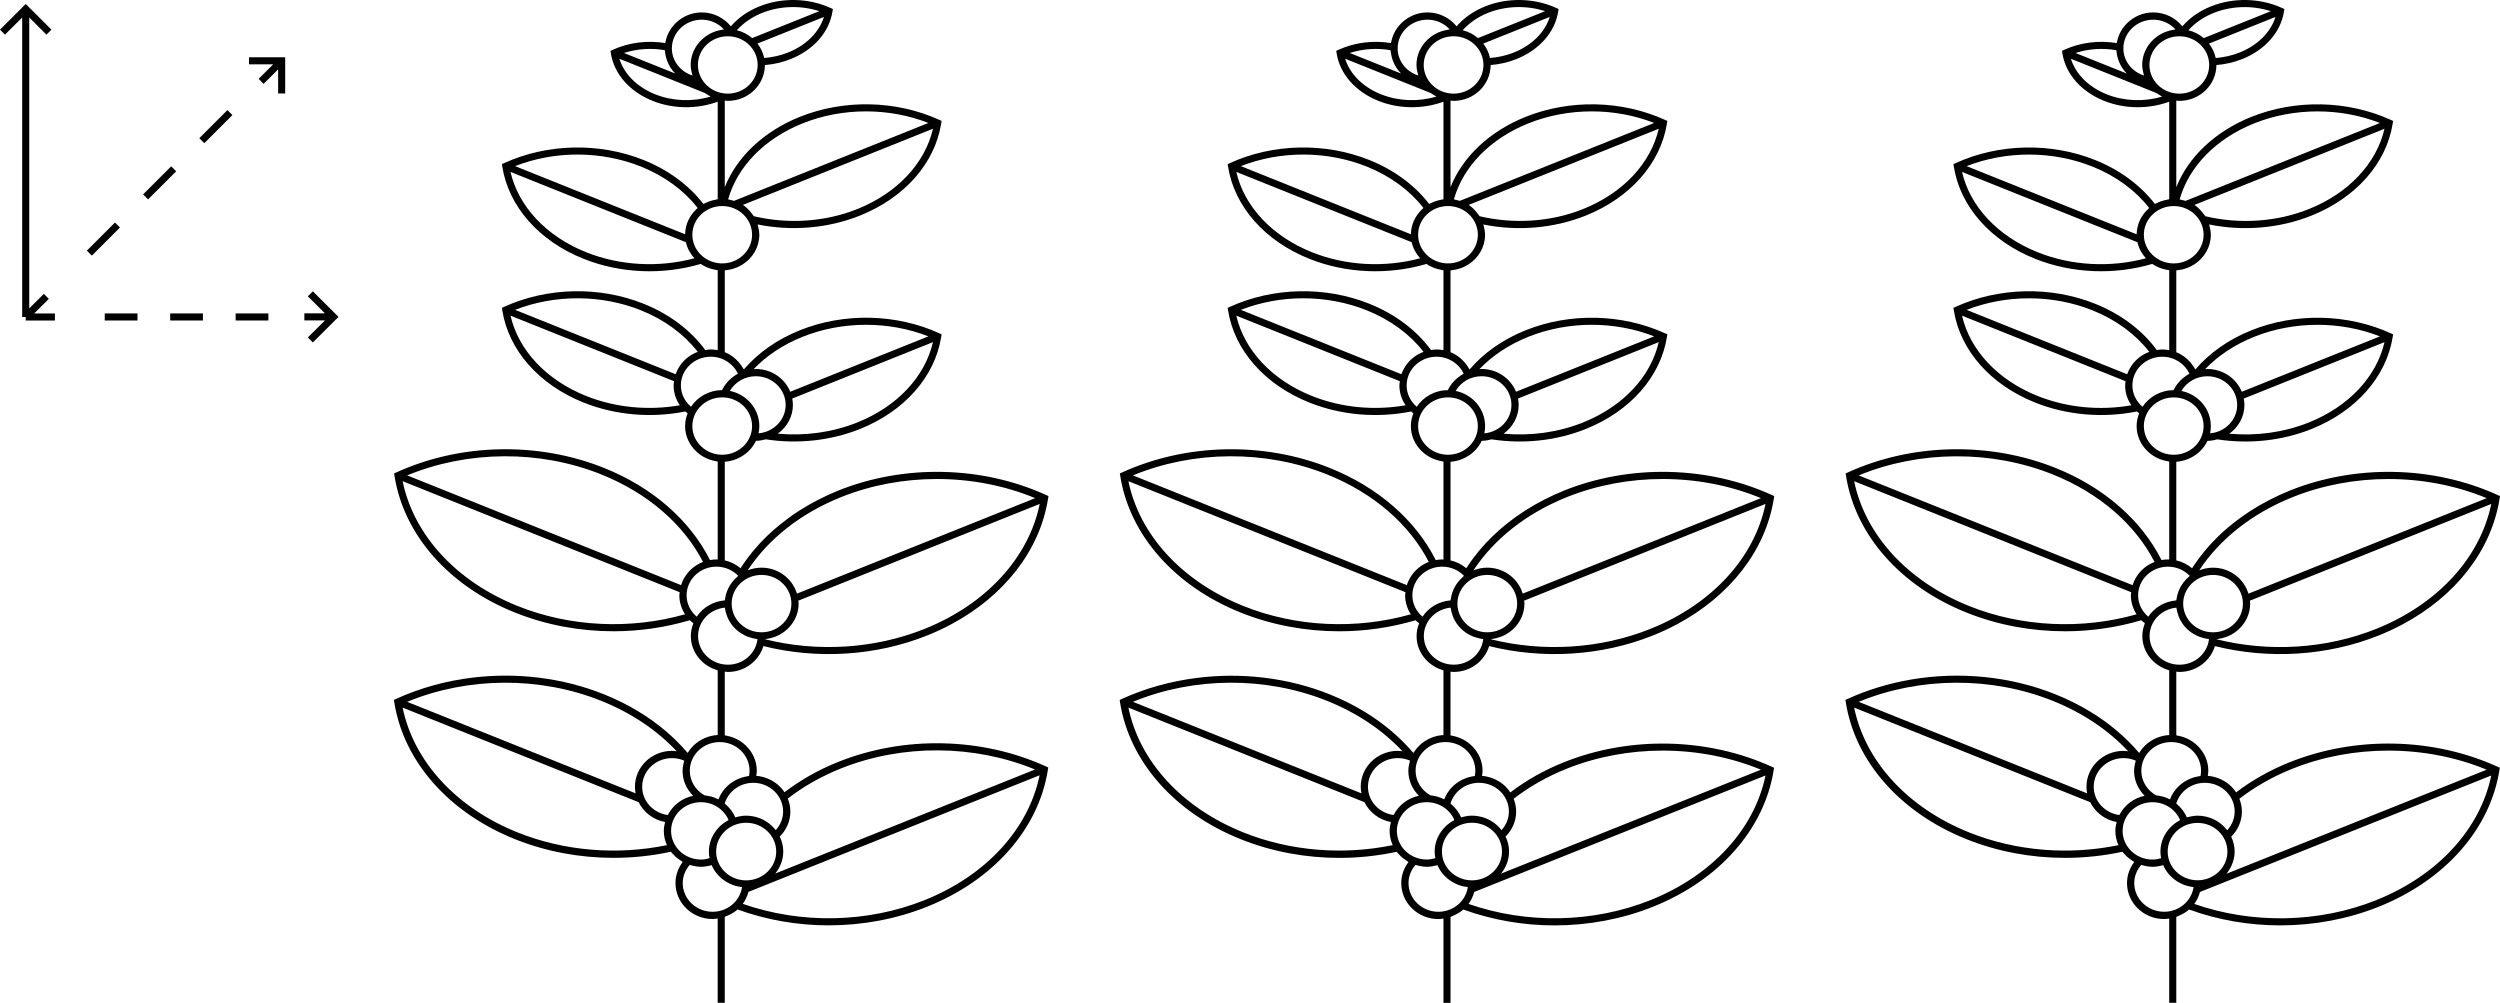
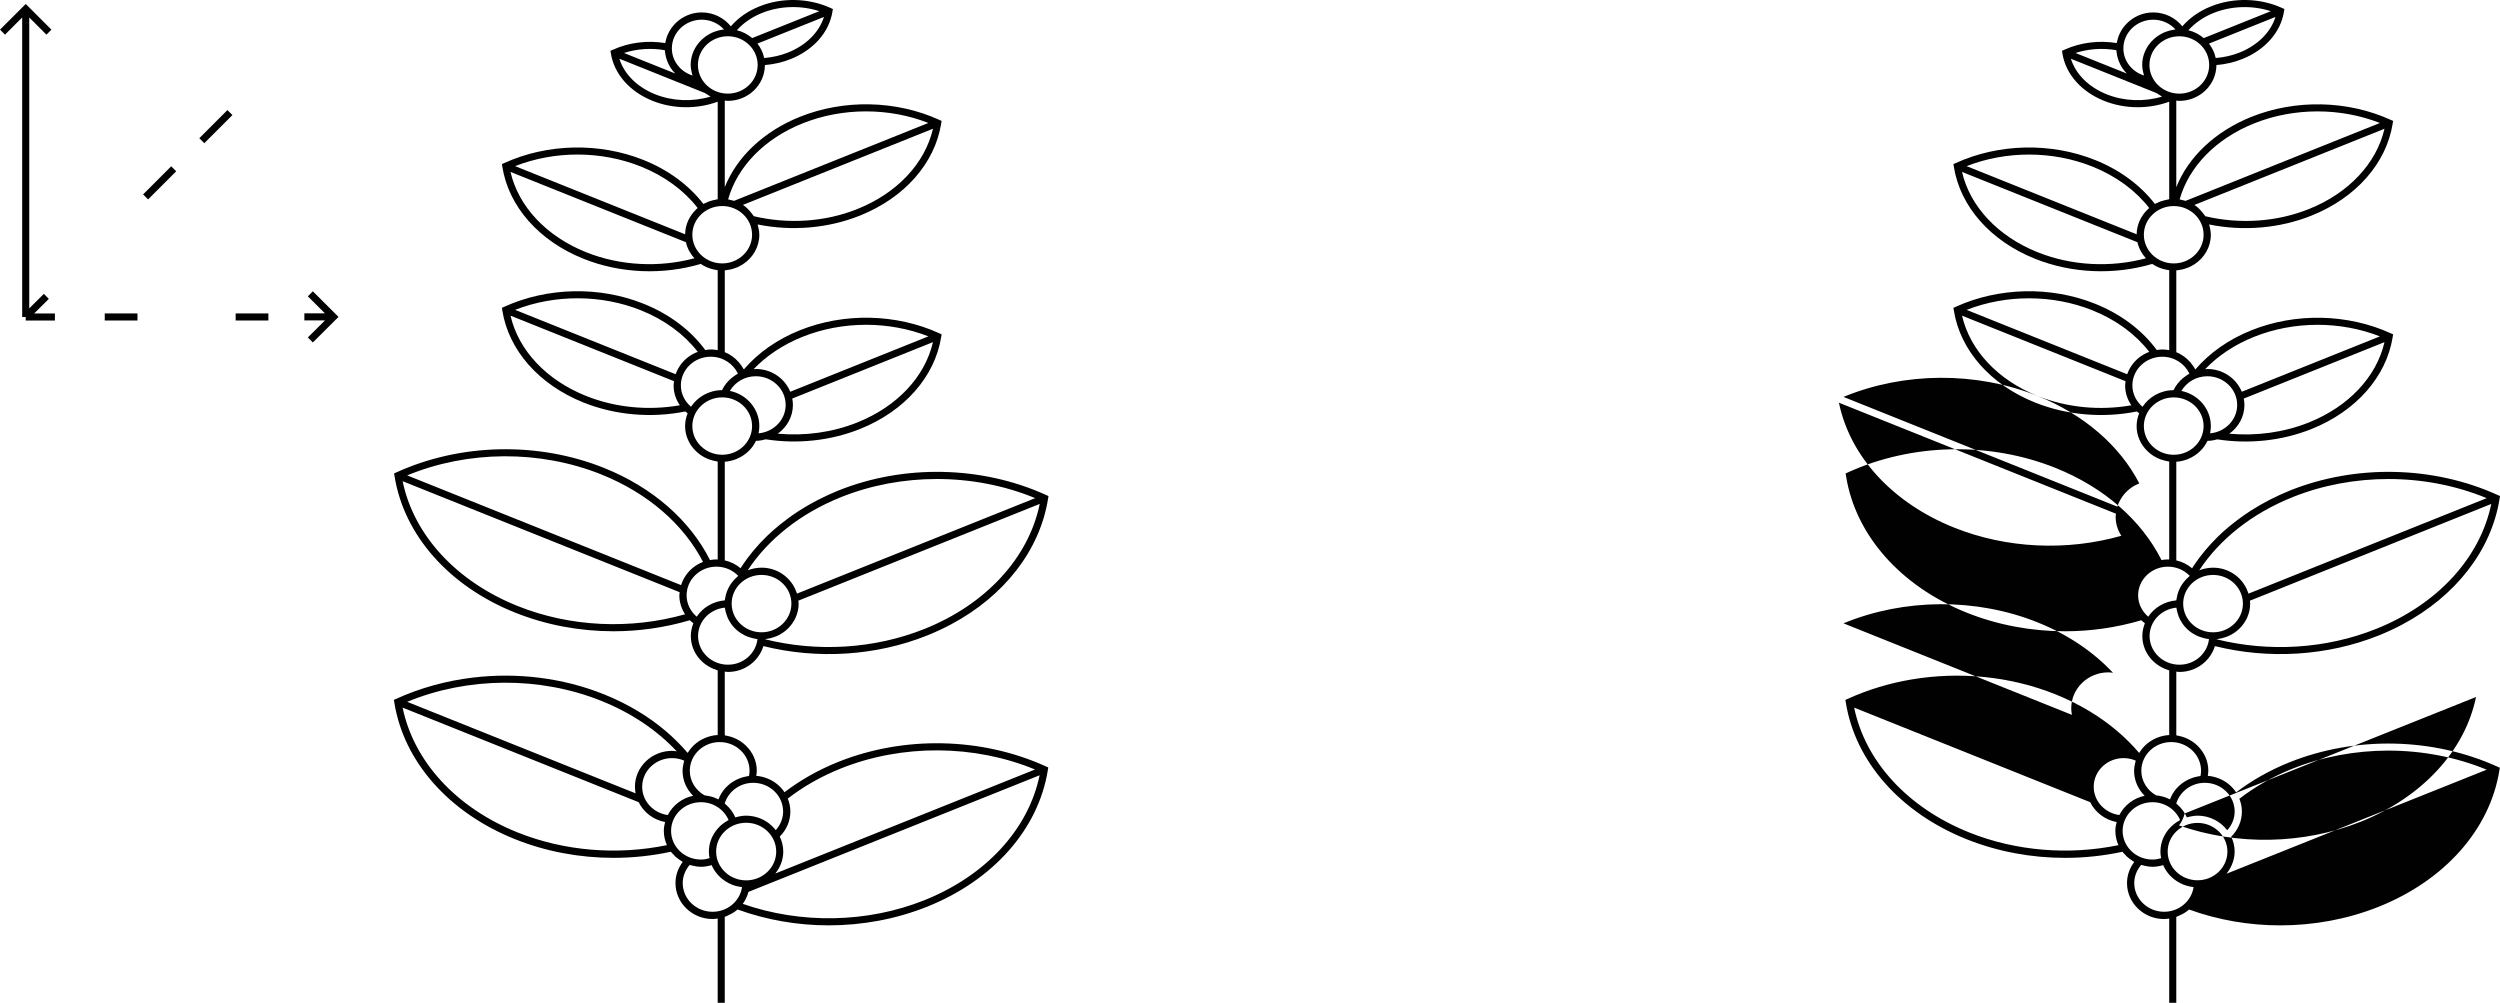
<svg xmlns="http://www.w3.org/2000/svg" viewBox="0 0 353.696 141.874">
  <defs>
    <style>.d{fill:#010101;}</style>
  </defs>
  <g id="a" />
  <g id="b">
    <g id="c">
      <g>
        <rect class="d" x="33.339" y="44.344" width="4.63" height="1" />
-         <rect class="d" x="24.079" y="44.344" width="4.63" height="1" />
        <rect class="d" x="14.819" y="44.344" width="4.63" height="1" />
        <polygon class="d" points="43.553 41.924 45.974 44.334 43.06 44.334 43.06 45.334 45.974 45.334 43.553 47.744 44.259 48.453 47.893 44.834 44.259 41.215 43.553 41.924" />
        <polygon class="d" points="6.908 42.284 6.203 41.575 4.138 43.631 4.138 2.475 6.567 4.904 7.274 4.197 3.638 .561 0 4.197 .707 4.904 3.138 2.475 3.138 44.85 3.638 44.85 3.638 45.35 7.768 45.35 7.768 44.35 4.833 44.35 6.908 42.284" />
-         <rect class="d" x="11.818" y="33.324" width="5.625" height="1" transform="translate(-19.632 20.252) rotate(-45)" />
        <rect class="d" x="19.773" y="25.369" width="5.625" height="1" transform="translate(-11.677 23.549) rotate(-45.004)" />
        <rect class="d" x="27.727" y="17.414" width="5.625" height="1" transform="translate(-3.722 26.842) rotate(-45)" />
-         <polygon class="d" points="35.228 9.106 38.64 9.106 36.588 11.157 37.295 11.864 39.348 9.812 39.348 13.226 40.348 13.226 40.348 8.106 35.228 8.106 35.228 9.106" />
        <path class="d" d="M102.99,95.065c2.38,0,4.371-1.55,5.013-3.656,7.608,1.896,15.903,1.41,23.184-1.509,1.17-.469,2.294-.993,3.367-1.566,7.517-4.007,12.556-10.457,13.724-17.774l.06-.377-.347-.157c-9.076-4.126-20.059-4.362-29.376-.629-.96,.385-1.88,.815-2.775,1.27-.039,.02-.079,.039-.119,.059-.404,.207-.799,.423-1.188,.644-.078,.044-.156,.088-.234,.133-.378,.219-.75,.443-1.115,.674-.068,.043-.134,.087-.201,.13-.911,.588-1.773,1.218-2.592,1.88-.633,.511-1.243,1.04-1.817,1.592-.021,.02-.042,.039-.063,.059-.294,.284-.576,.575-.854,.87-.067,.071-.135,.142-.201,.213-.261,.283-.515,.571-.761,.863-.068,.08-.134,.162-.201,.243-.245,.298-.486,.599-.715,.906-.041,.055-.08,.111-.12,.167-.311,.422-.606,.852-.886,1.289-.635-.529-1.39-.921-2.233-1.108v-13.955c.573-.038,1.115-.174,1.623-.375,.035-.014,.069-.029,.104-.044,1.188-.499,2.152-1.399,2.688-2.542,.485-.002,.947-.088,1.393-.21,4.465,.693,9.148,.211,13.33-1.466,6.289-2.52,10.581-7.385,11.479-13.013l.06-.377-.347-.157c-6.087-2.769-13.452-2.925-19.702-.42-3.239,1.297-5.942,3.22-7.93,5.545-.062-.12-.145-.226-.216-.34-.033-.053-.065-.106-.101-.158-.116-.174-.241-.339-.377-.497-.015-.017-.031-.033-.046-.05-.532-.602-1.189-1.095-1.958-1.4v-11.568c.149-.01,.29-.048,.435-.07,.124-.019,.249-.032,.37-.06,.225-.05,.439-.12,.652-.196,.095-.034,.193-.062,.285-.102,.248-.105,.48-.232,.706-.371,.045-.028,.093-.05,.137-.079,1.385-.91,2.304-2.43,2.304-4.171,0-.34-.055-.665-.128-.983-.007-.035-.018-.068-.025-.103-.03-.121-.053-.245-.09-.364,4.806,.977,9.944,.565,14.491-1.258,6.29-2.521,10.581-7.385,11.479-13.013l.06-.377-.347-.157c-6.086-2.77-13.451-2.927-19.702-.422-5.114,2.051-8.906,5.65-10.627,9.949V14.23c.144,.012,.283,.042,.43,.042,2.889,0,5.238-2.272,5.248-5.067,1.256-.105,2.497-.386,3.661-.853,3.228-1.294,5.431-3.799,5.893-6.699l.06-.377-.347-.157c-3.104-1.411-6.859-1.493-10.046-.215-1.647,.66-3.022,1.638-4.04,2.82-.962-1.188-2.44-1.967-4.116-1.967-1.44,0-2.727,.578-3.672,1.491-.018,.018-.035,.036-.053,.054-.201,.2-.383,.413-.548,.642-.038,.052-.073,.104-.109,.157-.135,.203-.253,.416-.358,.637-.038,.08-.077,.159-.11,.242-.086,.211-.153,.429-.21,.652-.024,.095-.053,.187-.071,.283-.011,.06-.035,.116-.044,.177-2.495-.406-5.119-.094-7.392,.942l-.347,.158,.06,.376c.462,2.901,2.665,5.405,5.891,6.697,2.908,1.167,6.292,1.2,9.22,.124v13.797c-.074,.009-.141,.036-.214,.047-.172,.028-.338,.068-.504,.111-.18,.047-.358,.095-.53,.16-.141,.053-.274,.118-.409,.182-.122,.058-.253,.098-.369,.165-2.025-2.623-4.915-4.795-8.456-6.213-6.251-2.505-13.616-2.349-19.702,.422l-.347,.157,.06,.376c.895,5.626,5.186,10.491,11.477,13.014,5.219,2.091,11.213,2.322,16.593,.731,.571,.395,1.23,.664,1.938,.809,.042,.009,.084,.015,.126,.022,.112,.02,.222,.047,.337,.06v11.308c-.32-.059-.648-.096-.985-.096-.266,0-.521,.039-.777,.076-2.032-2.774-5.03-5.064-8.721-6.544-6.251-2.506-13.616-2.347-19.702,.422l-.347,.157,.06,.376c.896,5.628,5.186,10.493,11.477,13.014,4.524,1.814,9.632,2.23,14.417,1.272,.101,.093,.213,.173,.322,.257-.223,.563-.359,1.168-.359,1.807,0,1.392,.595,2.636,1.536,3.548,.026,.026,.055,.048,.082,.074,.198,.184,.408,.354,.635,.507,.072,.049,.146,.092,.22,.138,.192,.116,.388,.221,.595,.313,.11,.049,.22,.093,.334,.135,.188,.069,.38,.126,.578,.174,.133,.032,.265,.062,.401,.084,.079,.013,.154,.04,.234,.049v13.861c-.058-.002-.113-.017-.172-.017-.314,0-.619,.038-.918,.09-2.827-5.611-8.102-10.275-15.005-13.039-9.308-3.729-20.275-3.495-29.341,.627l-.347,.157,.06,.377c1.332,8.349,7.708,15.568,17.055,19.312,4.397,1.763,9.167,2.641,13.931,2.641,3.657,0,7.307-.53,10.789-1.56,.155,.156,.329,.291,.504,.426-.223,.563-.359,1.168-.359,1.807,0,2.075,1.303,3.837,3.151,4.623,.078,.033,.159,.058,.238,.087,.138,.051,.271,.112,.414,.152v9.144c-.61,.032-1.187,.172-1.723,.388l-.043,.016c-.301,.125-.587,.275-.856,.45-.015,.01-.029,.02-.044,.03-.266,.177-.516,.373-.744,.594l-.005,.004c-.221,.215-.419,.451-.598,.701-.026,.036-.05,.073-.075,.11-.054,.08-.114,.156-.163,.238-1.89-2.218-4.213-4.194-6.911-5.834-1.531-.932-3.18-1.757-4.934-2.459-5.82-2.333-12.291-3.114-18.539-2.364-3.752,.449-7.425,1.449-10.829,2.998l-.347,.157,.06,.377c1.333,8.356,7.717,15.583,17.074,19.33,4.404,1.764,9.178,2.642,13.947,2.642,2.727,0,5.45-.291,8.103-.864,.117,.157,.266,.286,.4,.428,.076,.081,.145,.166,.225,.241,.146,.135,.305,.254,.466,.372,.132,.098,.263,.194,.404,.28,.063,.038,.116,.09,.181,.125-.636,.841-1.023,1.868-1.023,2.988,0,2.804,2.356,5.084,5.252,5.084,.246,0,.482-.039,.72-.07v11.922h1v-12.155c.042-.014,.078-.039,.119-.054,.11-.04,.21-.095,.316-.142,.503-.221,.977-.492,1.38-.85,4.094,1.487,8.483,2.246,12.882,2.246,4.768,0,9.541-.878,13.943-2.641,9.356-3.748,15.738-10.971,17.069-19.32l.06-.377-.347-.157c-9.07-4.125-20.048-4.36-29.368-.629-2.827,1.133-5.376,2.587-7.603,4.289-.568-.862-1.399-1.533-2.38-1.932l-.022-.008c-.498-.2-1.031-.335-1.593-.38,.035-.237,.075-.474,.075-.72,0-1.392-.595-2.636-1.536-3.549-.022-.022-.046-.042-.069-.063-.203-.19-.418-.363-.65-.52-.06-.041-.121-.079-.183-.117-.203-.125-.414-.236-.636-.334-.092-.041-.184-.081-.279-.117-.207-.078-.419-.139-.638-.192-.111-.027-.22-.055-.333-.075-.071-.012-.137-.037-.208-.047v-9.009c.151,.013,.297,.044,.451,.044Zm-1.624-14.895c1.218,0,2.308,.505,3.08,1.299-.078,.061-.139,.139-.213,.204-.114,.1-.222,.203-.326,.313-.125,.131-.24,.267-.349,.41-.094,.122-.181,.247-.263,.377-.093,.147-.178,.298-.255,.454-.073,.147-.136,.296-.194,.45-.058,.155-.109,.311-.152,.473-.045,.169-.077,.341-.104,.517-.014,.093-.046,.18-.055,.274-1.664,.141-3.106,1.016-3.962,2.308-.872-.744-1.434-1.816-1.434-3.022,0-2.237,1.896-4.058,4.227-4.058Zm2.147,5.227c0-2.237,1.896-4.058,4.227-4.058,2.33,0,4.225,1.82,4.225,4.058s-1.896,4.058-4.225,4.058c-2.331,0-4.227-1.82-4.227-4.058Zm-.967,.569c.01,.087,.038,.168,.053,.254,.022,.126,.047,.25,.078,.373,.048,.191,.109,.375,.179,.557,.041,.107,.079,.215,.128,.319,.095,.204,.208,.396,.328,.585,.044,.069,.081,.142,.129,.209,.363,.509,.817,.949,1.344,1.3,.063,.042,.132,.074,.198,.113,.201,.122,.407,.234,.625,.329,.103,.045,.21,.079,.317,.118,.192,.069,.387,.13,.59,.178,.123,.029,.247,.052,.373,.072,.094,.015,.183,.043,.279,.053-.234,2.026-2.007,3.614-4.178,3.614-2.331,0-4.227-1.82-4.227-4.058,0-2.092,1.664-3.799,3.785-4.015Zm28.268,3.006c-7.098,2.845-15.188,3.319-22.603,1.463,.11-.01,.213-.042,.321-.058,.147-.022,.292-.045,.435-.078,.194-.045,.381-.105,.566-.171,.12-.043,.239-.083,.355-.133,.213-.093,.413-.203,.61-.321,.072-.044,.147-.083,.217-.13,.245-.163,.471-.346,.684-.546,.013-.013,.028-.023,.041-.036,.95-.914,1.55-2.165,1.55-3.565,0-.142-.031-.275-.043-.415l34.153-13.688c-1.572,7.63-7.595,14.193-16.286,17.678Zm-11.835-18.634c4.285-1.717,8.928-2.57,13.568-2.57,4.775,0,9.546,.905,13.91,2.707l-33.698,13.506c-.039-.129-.099-.25-.148-.375-.033-.084-.062-.17-.099-.252-.813-1.784-2.63-3.042-4.77-3.042-.694,0-1.353,.138-1.96,.375,2.899-4.403,7.462-8.049,13.198-10.349Zm-22.651-15.812c0-2.237,1.896-4.058,4.227-4.058,1.709,0,3.177,.984,3.842,2.39-.082,.044-.155,.102-.234,.15-.059,.036-.116,.073-.174,.111-.173,.114-.338,.235-.495,.367l-.007,.006c-.559,.471-1.024,1.041-1.334,1.704-1.845,.009-3.46,.947-4.391,2.351-.872-.744-1.433-1.816-1.433-3.022Zm11.1,5.753c0-2.444-1.79-4.488-4.166-4.973,.726-1.234,2.089-2.078,3.667-2.078,2.33,0,4.225,1.82,4.225,4.058,0,2.109-1.69,3.827-3.834,4.02,.07-.331,.108-.674,.108-1.025Zm-5.25-4.058c2.33,0,4.225,1.82,4.225,4.058s-1.896,4.058-4.225,4.058c-2.331,0-4.227-1.82-4.227-4.058s1.896-4.058,4.227-4.058Zm19.126,3.543c-3.539,1.417-7.45,1.942-11.263,1.593,1.291-.927,2.139-2.401,2.139-4.073,0-.308-.04-.606-.094-.898l19.908-7.98c-1.132,4.902-5.065,9.104-10.69,11.358Zm-7.766-12.111c2.837-1.137,5.913-1.702,8.985-1.702,3.022,0,6.041,.547,8.825,1.637l-19.544,7.834c-.771-1.882-2.66-3.221-4.876-3.221-.107,0-.206,.024-.312,.031,1.814-1.896,4.163-3.473,6.922-4.578Zm-7.135-14.445c0,2.237-1.896,4.058-4.225,4.058-2.331,0-4.227-1.82-4.227-4.058s1.896-4.058,4.227-4.058c2.33,0,4.225,1.82,4.225,4.058Zm14.901-3.636c-4.601,1.844-9.824,2.158-14.647,1.019-.031-.049-.073-.088-.105-.136-.067-.1-.146-.189-.22-.284-.347-.452-.741-.866-1.224-1.182l26.888-10.777c-1.132,4.901-5.065,9.104-10.69,11.358Zm-7.766-12.113c2.837-1.137,5.911-1.702,8.983-1.702,3.022,0,6.042,.548,8.826,1.639l-27.493,11.019c-.166-.055-.341-.087-.512-.127-.052-.011-.101-.028-.153-.038-.06-.012-.115-.034-.176-.044,1.308-4.636,5.136-8.586,10.525-10.747Zm-11.39-13.249c-.149,.023-.294,.05-.439,.085-.188,.045-.37,.101-.55,.166-.124,.044-.246,.088-.365,.142-.203,.09-.395,.194-.584,.307-.079,.048-.159,.092-.235,.143-.231,.155-.444,.328-.646,.516-.023,.022-.049,.042-.073,.064-.945,.913-1.542,2.16-1.542,3.555,0,.343,.056,.671,.13,.993,.006,.028,.015,.055,.021,.083,.035,.14,.063,.282,.107,.418-1.688-.532-2.919-2.042-2.919-3.84,0-2.237,1.896-4.058,4.227-4.058,1.253,0,2.369,.537,3.143,1.373-.095,.01-.182,.039-.276,.053Zm.819,.92c2.33,0,4.226,1.82,4.226,4.058s-1.896,4.058-4.226,4.058c-2.331,0-4.227-1.82-4.227-4.058s1.896-4.058,4.227-4.058Zm8.538,2.295c-1.078,.432-2.227,.685-3.39,.782-.154-.757-.491-1.445-.95-2.042l9.405-3.769c-.68,2.166-2.514,4.006-5.065,5.029Zm-3.696-5.593c2.553-1.021,5.501-1.099,8.106-.251l-9.496,3.806c-.614-.524-1.349-.91-2.166-1.111,.906-1.015,2.11-1.864,3.556-2.444Zm-13.755,5.268c.008,.154,.045,.3,.066,.45,.015,.099,.023,.199,.044,.296,.049,.24,.121,.469,.203,.695,.016,.042,.027,.086,.044,.127,.257,.652,.632,1.247,1.13,1.736l-7.26-2.909c1.84-.6,3.85-.728,5.774-.395Zm-1.364,6.238c-2.55-1.021-4.384-2.86-5.063-5.027l12.1,4.848c.063,.048,.136,.082,.201,.127,.1,.07,.205,.132,.31,.196,.098,.058,.187,.13,.289,.182-2.539,.761-5.371,.662-7.838-.325Zm-2.007,10.229c3.358,1.345,6.105,3.389,8.021,5.857-.077,.066-.147,.139-.22,.209l-.002,.002c-.937,.904-1.533,2.134-1.551,3.51l-24.057-9.641c5.613-2.199,12.181-2.192,17.81,.063Zm-7.768,12.113c-5.626-2.256-9.559-6.459-10.689-11.358l24.816,9.945c.19,.863,.62,1.634,1.2,2.275-5.007,1.337-10.51,1.068-15.327-.861Zm7.768,8.223c3.366,1.35,6.119,3.401,8.036,5.877-1.018,.37-1.872,1.04-2.473,1.893-.014,.019-.027,.038-.04,.057-.172,.251-.323,.516-.447,.797-.014,.031-.025,.062-.038,.093-.045,.107-.094,.213-.132,.323l-22.715-9.104c5.614-2.197,12.182-2.19,17.81,.063Zm-7.768,12.113c-5.626-2.255-9.559-6.457-10.689-11.358l23.137,9.273c-.024,.198-.062,.392-.062,.596,0,1.039,.326,2.005,.881,2.811-4.426,.775-9.104,.346-13.267-1.322Zm2.155,11.107c6.598,2.643,11.652,7.065,14.393,12.379-.995,.376-1.829,1.042-2.417,1.883-.011,.015-.02,.031-.031,.046-.178,.261-.338,.536-.465,.828l-.003,.008c-.073,.168-.139,.339-.193,.516l-38.747-15.525c8.6-3.55,18.774-3.616,27.463-.136Zm-11.828,18.617c-8.686-3.479-14.707-10.037-16.279-17.662l39.196,15.705c-.014,.149-.047,.293-.047,.446,0,.985,.304,1.898,.807,2.678-7.702,2.186-16.235,1.817-23.677-1.167Zm32.725,24.042c-.048,.005-.093,.019-.141,.026-.087,.012-.171,.031-.257,.047-.179,.034-.356,.074-.528,.125-.067,.02-.132,.042-.197,.065-.199,.067-.391,.145-.578,.234-.029,.014-.059,.028-.088,.043-1.163,.58-2.077,1.558-2.529,2.765l-.024-.002c-.032-.017-.069-.024-.101-.04-.257-.127-.524-.237-.803-.321-.067-.02-.139-.029-.207-.047-.235-.061-.475-.107-.722-.136-.045-.005-.086-.021-.131-.025-1.233-.71-2.069-1.992-2.069-3.47,0-2.237,1.896-4.058,4.227-4.058,2.33,0,4.226,1.82,4.226,4.058,0,.253-.031,.498-.078,.738Zm-7.875,12.715l.036,.009c.338,.074,.682,.129,1.043,.129,.53,0,1.031-.099,1.513-.241,.393,.931,1.069,1.709,1.917,2.263,.027,.018,.055,.034,.082,.052,.237,.149,.486,.282,.747,.393,.045,.019,.086,.043,.131,.061,.257,.101,.525,.179,.801,.241,.133,.03,.269,.049,.406,.07,.072,.011,.142,.029,.215,.037-.292,1.965-2.039,3.486-4.165,3.486-2.331,0-4.227-1.82-4.227-4.058,0-.98,.378-1.868,.983-2.57,.168,.052,.344,.088,.517,.128Zm-24.85-4.722c-8.686-3.479-14.707-10.037-16.279-17.662l33.393,13.378c.709,1.435,2.081,2.502,3.741,2.809-.106,.402-.18,.816-.18,1.25,0,.718,.159,1.4,.437,2.02-6.998,1.443-14.487,.859-21.113-1.795Zm23.477-9.813c-.008,.034-.018,.066-.025,.1-.073,.318-.128,.643-.128,.983,0,1.377,.573,2.624,1.495,3.541-1.581,.331-2.884,1.358-3.584,2.726-2.043-.285-3.622-1.96-3.622-3.999,0-2.237,1.896-4.058,4.227-4.058,.614,0,1.194,.133,1.721,.36-.035,.113-.056,.231-.085,.346Zm2.451,5.531c1.765,0,3.277,1.047,3.908,2.527-.074,.038-.141,.087-.212,.128-.11,.065-.222,.125-.327,.198-.228,.155-.442,.326-.642,.512-.039,.037-.073,.076-.11,.114-.203,.201-.387,.418-.554,.649l-.025,.034c-.572,.807-.916,1.774-.916,2.826,0,.32,.039,.631,.098,.934-.389,.114-.792,.193-1.219,.193-2.331,0-4.227-1.82-4.227-4.058s1.896-4.058,4.227-4.058Zm6.397,11.059c-2.343,0-4.25-1.828-4.25-4.075,0-2.246,1.907-4.074,4.25-4.074s4.25,1.828,4.25,4.074c0,2.247-1.907,4.075-4.25,4.075Zm4.186-7.105c-.759-.976-1.859-1.691-3.141-1.943-.345-.069-.703-.107-1.069-.107-.306,0-.6,.039-.889,.094-.152,.026-.297,.066-.445,.104-.06,.016-.122,.025-.181,.043-.292-.693-.751-1.292-1.311-1.791l-.019-.017c-.057-.05-.109-.105-.168-.153,.514-1.685,2.12-2.926,4.039-2.926,2.33,0,4.226,1.82,4.226,4.058,0,1.012-.402,1.927-1.042,2.638Zm-24.684-18.291c4.274,1.712,7.898,4.173,10.67,7.136-.218-.027-.432-.064-.656-.064-2.897,0-5.253,2.281-5.253,5.085,0,.318,.039,.627,.097,.929l-32.32-12.948c8.602-3.551,18.776-3.618,27.463-.138Zm45.735,28.195c-8.108,3.247-17.504,3.397-25.717,.525,.371-.504,.641-1.077,.803-1.694l41.193-16.497c-1.575,7.622-7.588,14.184-16.279,17.666Zm-11.841-18.628c8.696-3.48,18.871-3.402,27.474,.144l-36.753,14.719c.698-.862,1.132-1.933,1.132-3.11,0-.76-.186-1.474-.496-2.121,.925-.917,1.5-2.167,1.5-3.547,0-.646-.137-1.259-.365-1.827,2.187-1.693,4.708-3.136,7.508-4.258Z" />
-         <path class="d" d="M205.669,95.065c2.38,0,4.371-1.55,5.013-3.656,7.608,1.896,15.904,1.41,23.184-1.509,1.17-.469,2.294-.993,3.367-1.566,7.517-4.008,12.556-10.457,13.723-17.773l.06-.377-.347-.157c-9.077-4.127-20.059-4.362-29.376-.629-.964,.386-1.888,.818-2.786,1.276-.034,.017-.069,.034-.103,.051-.407,.209-.805,.426-1.198,.649-.075,.042-.15,.085-.224,.128-.381,.22-.756,.447-1.123,.68-.064,.041-.126,.082-.19,.123-.808,.521-1.58,1.072-2.316,1.651-.735,.579-1.433,1.186-2.092,1.819-.024,.023-.05,.046-.074,.069-.29,.281-.57,.569-.845,.86-.071,.075-.142,.15-.212,.226-.258,.28-.509,.565-.752,.853-.071,.084-.141,.17-.211,.255-.243,.295-.48,.593-.707,.896-.044,.059-.086,.12-.13,.18-.308,.419-.601,.845-.879,1.279-.635-.529-1.39-.921-2.233-1.108v-13.955c.573-.038,1.117-.174,1.625-.375,.033-.013,.066-.028,.099-.042,1.189-.499,2.154-1.399,2.69-2.543,.486-.002,.947-.088,1.394-.21,4.465,.693,9.147,.211,13.329-1.466,6.291-2.52,10.582-7.384,11.479-13.013l.06-.377-.347-.157c-6.086-2.769-13.452-2.925-19.702-.42-3.238,1.298-5.942,3.22-7.93,5.545-.063-.121-.147-.229-.219-.344-.031-.051-.062-.101-.095-.151-.117-.175-.243-.342-.38-.502-.014-.015-.028-.03-.042-.045-.532-.603-1.19-1.097-1.961-1.403v-11.568c.15-.01,.29-.048,.436-.07,.124-.019,.248-.032,.368-.059,.226-.05,.442-.12,.656-.198,.094-.034,.19-.061,.281-.1,.25-.106,.484-.234,.712-.375,.043-.027,.088-.048,.13-.075,1.385-.91,2.306-2.43,2.306-4.172,0-.341-.055-.667-.129-.987-.006-.031-.016-.061-.023-.093-.031-.124-.054-.25-.092-.371,4.806,.977,9.944,.565,14.491-1.258,6.291-2.521,10.582-7.385,11.479-13.013l.06-.377-.347-.157c-6.086-2.77-13.452-2.927-19.702-.422-5.113,2.05-8.906,5.65-10.627,9.948V14.23c.144,.011,.281,.042,.428,.042,2.89,0,5.239-2.272,5.25-5.067,1.257-.105,2.497-.386,3.661-.853,3.228-1.294,5.431-3.799,5.893-6.699l.06-.377-.347-.157c-3.104-1.41-6.859-1.492-10.046-.215-1.647,.66-3.022,1.638-4.04,2.82-.962-1.188-2.44-1.967-4.116-1.967-1.44,0-2.728,.578-3.672,1.491-.018,.017-.034,.035-.051,.052-.202,.201-.385,.415-.551,.646-.036,.05-.071,.101-.105,.152-.137,.205-.256,.419-.361,.644-.037,.078-.074,.155-.107,.235-.088,.214-.155,.435-.213,.662-.023,.091-.051,.18-.069,.273-.012,.061-.036,.118-.045,.18-2.495-.406-5.118-.094-7.392,.942l-.347,.158,.06,.376c.462,2.901,2.665,5.405,5.891,6.697,2.908,1.165,6.291,1.2,9.22,.124v13.797c-.074,.009-.141,.036-.214,.047-.173,.028-.339,.068-.505,.112-.18,.047-.358,.095-.53,.159-.141,.053-.274,.118-.408,.182-.122,.058-.253,.098-.37,.165-2.025-2.623-4.915-4.795-8.456-6.213-6.251-2.505-13.617-2.349-19.702,.422l-.347,.157,.06,.377c.897,5.626,5.187,10.491,11.477,13.013,5.219,2.091,11.213,2.322,16.593,.731,.571,.395,1.229,.664,1.938,.809,.042,.009,.085,.015,.127,.023,.112,.02,.222,.047,.337,.06v11.308c-.32-.059-.648-.096-.985-.096-.266,0-.522,.039-.777,.076-2.032-2.775-5.03-5.064-8.721-6.544-6.251-2.506-13.616-2.347-19.702,.422l-.347,.157,.06,.377c.897,5.628,5.188,10.493,11.477,13.013,4.524,1.814,9.632,2.23,14.417,1.272,.101,.092,.213,.173,.322,.257-.223,.563-.359,1.169-.359,1.807,0,1.392,.595,2.636,1.537,3.549,.026,.025,.054,.047,.08,.072,.199,.185,.409,.355,.636,.508,.072,.049,.146,.092,.22,.138,.192,.116,.388,.221,.595,.313,.11,.049,.221,.093,.334,.135,.188,.069,.379,.125,.576,.174,.133,.032,.265,.062,.402,.085,.079,.013,.153,.04,.234,.049v13.861c-.058-.002-.113-.017-.172-.017-.315,0-.619,.038-.919,.09-2.827-5.611-8.102-10.275-15.005-13.039-9.308-3.73-20.276-3.495-29.34,.627l-.347,.157,.06,.377c1.332,8.349,7.707,15.567,17.055,19.312,4.397,1.763,9.167,2.641,13.931,2.641,3.657,0,7.307-.53,10.789-1.56,.155,.156,.33,.291,.504,.427-.223,.563-.359,1.168-.359,1.807,0,2.075,1.304,3.838,3.151,4.623,.077,.033,.157,.057,.236,.087,.138,.051,.272,.112,.415,.152v9.144c-.612,.032-1.192,.173-1.729,.39l-.033,.013c-.304,.125-.592,.277-.863,.454l-.033,.023c-.531,.352-.99,.794-1.356,1.308-.024,.033-.046,.067-.069,.101-.055,.081-.116,.159-.167,.244-1.89-2.217-4.211-4.192-6.908-5.832-1.532-.932-3.182-1.758-4.937-2.461-5.948-2.384-12.573-3.14-18.948-2.304-3.609,.471-7.14,1.447-10.419,2.938l-.347,.157,.06,.377c1.333,8.356,7.717,15.583,17.075,19.33,4.404,1.764,9.178,2.642,13.947,2.642,2.727,0,5.45-.291,8.103-.864,.117,.157,.266,.286,.4,.428,.076,.08,.145,.165,.225,.241,.147,.136,.306,.255,.469,.374,.13,.097,.26,.192,.4,.277,.064,.039,.117,.09,.183,.127-.636,.841-1.023,1.868-1.023,2.987,0,2.804,2.357,5.084,5.254,5.084,.246,0,.481-.038,.718-.07v11.922h1v-12.154c.043-.015,.08-.04,.123-.055,.101-.037,.193-.088,.291-.131,.511-.222,.991-.496,1.4-.859,4.095,1.485,8.485,2.243,12.884,2.243,4.768,0,9.541-.876,13.943-2.636,9.355-3.741,15.736-10.952,17.07-19.29l.061-.377-.348-.157c-9.073-4.117-20.051-4.353-29.367-.627-2.823,1.129-5.369,2.578-7.593,4.275-.567-.868-1.399-1.546-2.383-1.949-.015-.006-.03-.011-.045-.017-.494-.197-1.022-.331-1.578-.375,.035-.237,.075-.474,.075-.72,0-1.391-.595-2.635-1.535-3.548-.024-.023-.049-.044-.073-.067-.201-.188-.415-.36-.645-.515-.062-.042-.125-.082-.19-.121-.201-.124-.41-.234-.628-.331-.094-.042-.189-.083-.286-.12-.205-.077-.416-.138-.632-.19-.112-.027-.223-.056-.338-.076-.07-.012-.136-.037-.207-.047v-9.009c.151,.013,.296,.044,.451,.044Zm-1.623-14.895c1.218,0,2.308,.505,3.08,1.299-.077,.061-.138,.138-.212,.203-.115,.101-.224,.204-.328,.315-.124,.13-.238,.265-.347,.406-.095,.124-.183,.25-.266,.382-.092,.145-.175,.293-.252,.448-.074,.149-.138,.302-.197,.458-.057,.152-.107,.306-.149,.465-.046,.172-.079,.347-.106,.526-.014,.091-.045,.176-.054,.269-1.664,.141-3.106,1.016-3.962,2.308-.872-.744-1.434-1.816-1.434-3.021,0-2.237,1.896-4.058,4.227-4.058Zm2.147,5.227c0-2.237,1.896-4.058,4.227-4.058,2.33,0,4.225,1.82,4.225,4.058s-1.896,4.058-4.225,4.058c-2.331,0-4.227-1.82-4.227-4.058Zm-.966,.569c.01,.086,.038,.166,.052,.25,.022,.129,.047,.254,.079,.379,.048,.189,.108,.37,.177,.55,.042,.109,.081,.219,.13,.325,.094,.201,.205,.391,.324,.578,.046,.071,.084,.146,.133,.215,.362,.509,.817,.948,1.343,1.298,.063,.042,.133,.074,.198,.114,.201,.121,.407,.234,.625,.328,.103,.045,.21,.079,.317,.118,.193,.069,.388,.13,.59,.178,.123,.029,.247,.052,.373,.072,.094,.015,.183,.043,.279,.053-.234,2.027-2.007,3.614-4.179,3.614-2.331,0-4.227-1.82-4.227-4.058,0-2.092,1.664-3.8,3.785-4.015Zm28.268,3.006c-7.098,2.845-15.188,3.319-22.603,1.463,.11-.01,.212-.042,.32-.058,.148-.022,.294-.045,.438-.079,.194-.045,.379-.104,.564-.17,.121-.043,.241-.083,.358-.134,.212-.092,.411-.202,.607-.319,.073-.044,.149-.084,.22-.131,.244-.163,.469-.345,.681-.544,.014-.013,.03-.025,.044-.038,.95-.913,1.549-2.165,1.549-3.565,0-.142-.031-.275-.043-.415l34.153-13.688c-1.572,7.63-7.596,14.193-16.286,17.678Zm-11.835-18.634c4.285-1.717,8.928-2.57,13.568-2.57,4.775,0,9.546,.905,13.91,2.707l-33.698,13.506c-.039-.129-.098-.249-.147-.374-.033-.085-.062-.171-.1-.253-.813-1.783-2.631-3.041-4.77-3.041-.694,0-1.353,.138-1.959,.375,2.899-4.403,7.462-8.049,13.198-10.349Zm-22.651-15.812c0-2.237,1.896-4.058,4.227-4.058,1.709,0,3.177,.985,3.842,2.39-.08,.043-.15,.099-.228,.146-.063,.039-.125,.078-.187,.12-.169,.111-.33,.23-.484,.359l-.02,.017c-.555,.469-1.018,1.037-1.327,1.697-1.845,.009-3.46,.947-4.39,2.351-.872-.744-1.434-1.816-1.434-3.021Zm11.101,5.753c0-2.444-1.79-4.488-4.167-4.973,.726-1.234,2.089-2.078,3.667-2.078,2.33,0,4.225,1.82,4.225,4.058,0,2.108-1.689,3.826-3.833,4.02,.07-.331,.107-.674,.107-1.025Zm-5.251-4.058c2.33,0,4.225,1.82,4.225,4.058s-1.896,4.058-4.225,4.058c-2.331,0-4.227-1.82-4.227-4.058s1.896-4.058,4.227-4.058Zm19.126,3.543c-3.539,1.417-7.45,1.944-11.263,1.594,1.291-.927,2.139-2.401,2.139-4.074,0-.308-.04-.606-.094-.899l19.908-7.98c-1.132,4.902-5.065,9.104-10.691,11.358Zm-7.766-12.111c2.837-1.137,5.913-1.702,8.985-1.702,3.022,0,6.04,.547,8.824,1.637l-19.544,7.834c-.77-1.882-2.659-3.221-4.874-3.221-.107,0-.208,.025-.314,.031,1.814-1.896,4.163-3.473,6.922-4.579Zm-7.135-14.445c0,2.237-1.896,4.058-4.225,4.058-2.331,0-4.227-1.82-4.227-4.058s1.896-4.058,4.227-4.058c2.33,0,4.225,1.82,4.225,4.058Zm14.901-3.636c-4.6,1.843-9.823,2.158-14.647,1.02-.031-.05-.075-.09-.108-.139-.065-.096-.141-.182-.213-.274-.348-.455-.744-.872-1.23-1.189l26.888-10.776c-1.132,4.901-5.065,9.104-10.691,11.358Zm-7.766-12.113c2.837-1.137,5.912-1.702,8.984-1.702,3.022,0,6.042,.548,8.826,1.639l-27.492,11.019c-.167-.055-.343-.088-.516-.128-.051-.011-.098-.027-.15-.037-.06-.012-.115-.034-.176-.044,1.308-4.636,5.136-8.586,10.524-10.747Zm-11.39-13.249c-.148,.023-.292,.049-.436,.084-.19,.046-.374,.102-.556,.167-.122,.044-.242,.087-.359,.139-.205,.09-.399,.196-.589,.31-.077,.047-.156,.09-.23,.14-.232,.156-.447,.33-.65,.519-.023,.021-.047,.04-.069,.061-.946,.913-1.543,2.16-1.543,3.556,0,.342,.055,.669,.129,.99,.006,.032,.017,.062,.024,.093,.034,.137,.062,.277,.105,.411-1.688-.532-2.919-2.042-2.919-3.84,0-2.237,1.896-4.058,4.227-4.058,1.254,0,2.369,.537,3.144,1.373-.095,.01-.183,.039-.277,.053Zm.821,.92c2.33,0,4.225,1.82,4.225,4.058s-1.896,4.058-4.225,4.058c-2.331,0-4.227-1.82-4.227-4.058s1.896-4.058,4.227-4.058Zm8.538,2.295c-1.078,.432-2.227,.686-3.389,.782-.154-.757-.491-1.445-.951-2.042l9.406-3.77c-.68,2.166-2.514,4.006-5.065,5.029Zm-3.696-5.593c2.553-1.021,5.501-1.099,8.106-.251l-9.496,3.806c-.615-.524-1.349-.91-2.166-1.111,.906-1.015,2.11-1.864,3.556-2.444Zm-13.756,5.268c.008,.157,.045,.306,.068,.459,.014,.095,.022,.191,.042,.284,.05,.243,.122,.476,.206,.705,.015,.039,.025,.079,.041,.118,.257,.653,.632,1.248,1.131,1.739l-7.26-2.909c1.84-.6,3.85-.728,5.773-.395Zm-1.364,6.238c-2.55-1.021-4.384-2.86-5.063-5.027l12.099,4.847c.064,.049,.138,.083,.204,.129,.099,.069,.202,.131,.306,.193,.099,.059,.188,.131,.291,.184-2.539,.761-5.371,.663-7.837-.325Zm-2.007,10.229c3.357,1.345,6.105,3.389,8.021,5.857-.077,.066-.148,.139-.221,.21l-0,0c-.938,.905-1.534,2.135-1.552,3.511l-24.057-9.641c5.614-2.2,12.183-2.191,17.81,.063Zm-7.768,12.113c-5.624-2.256-9.557-6.459-10.689-11.358l24.815,9.945c.19,.863,.62,1.634,1.2,2.275-5.007,1.337-10.51,1.068-15.327-.862Zm7.768,8.223c3.366,1.35,6.119,3.401,8.035,5.878-1.016,.369-1.87,1.038-2.471,1.89l-.045,.063c-.17,.249-.32,.512-.444,.79-.015,.034-.027,.069-.042,.103-.044,.105-.092,.209-.129,.317l-22.715-9.104c5.612-2.199,12.181-2.191,17.81,.063Zm-7.768,12.113c-5.625-2.254-9.557-6.457-10.689-11.358l23.137,9.273c-.024,.198-.062,.392-.062,.596,0,1.039,.326,2.005,.881,2.811-4.426,.775-9.104,.346-13.267-1.322Zm2.155,11.107c6.598,2.643,11.652,7.065,14.393,12.379-.995,.377-1.829,1.042-2.417,1.885-.01,.014-.019,.028-.028,.042-.283,.414-.512,.867-.663,1.354l-38.747-15.525c8.6-3.55,18.774-3.615,27.462-.136Zm-11.828,18.617c-8.686-3.479-14.707-10.037-16.279-17.662l39.196,15.705c-.014,.149-.047,.293-.047,.446,0,.985,.304,1.898,.807,2.678-7.702,2.186-16.235,1.817-23.677-1.166Zm24.857,36.758l.027,.007c.338,.074,.683,.13,1.044,.13,.53,0,1.032-.099,1.515-.241,.392,.93,1.068,1.707,1.914,2.261,.03,.02,.06,.038,.09,.057,.234,.146,.478,.277,.736,.386,.048,.021,.093,.046,.141,.065,.255,.1,.522,.178,.796,.239,.135,.031,.272,.05,.41,.071,.072,.01,.14,.029,.213,.037-.292,1.965-2.039,3.487-4.165,3.487-2.331,0-4.227-1.82-4.227-4.058,0-.98,.378-1.867,.983-2.569,.171,.053,.348,.09,.524,.129Zm-24.857-4.724c-8.686-3.479-14.707-10.037-16.279-17.662l33.393,13.378c.71,1.435,2.082,2.502,3.742,2.809-.106,.402-.18,.816-.18,1.25,0,.718,.159,1.4,.437,2.02-6.998,1.443-14.487,.859-21.113-1.795Zm23.475-9.806c-.007,.03-.015,.058-.022,.088-.073,.32-.129,.646-.129,.987,0,1.377,.573,2.624,1.495,3.541-1.581,.331-2.883,1.358-3.583,2.727-2.043-.285-3.623-1.96-3.623-3.999,0-2.237,1.896-4.058,4.227-4.058,.614,0,1.194,.133,1.721,.36-.035,.116-.058,.236-.087,.354Zm2.454,5.523c1.765,0,3.277,1.047,3.908,2.527-.071,.037-.136,.084-.205,.124-.114,.066-.229,.129-.337,.204-.226,.153-.438,.323-.636,.507-.042,.039-.078,.082-.118,.122-.2,.198-.381,.412-.546,.639-.01,.014-.02,.026-.03,.04-.571,.806-.915,1.772-.915,2.824,0,.32,.039,.631,.098,.934-.388,.113-.792,.193-1.219,.193-2.331,0-4.227-1.82-4.227-4.058s1.896-4.058,4.227-4.058Zm6.397,11.059c-2.343,0-4.25-1.828-4.25-4.075,0-2.246,1.907-4.074,4.25-4.074,2.344,0,4.25,1.828,4.25,4.074,0,2.247-1.907,4.075-4.25,4.075Zm4.186-7.105c-.758-.976-1.858-1.691-3.139-1.942-.345-.069-.703-.107-1.069-.107-.306,0-.6,.039-.888,.094-.156,.027-.304,.067-.454,.107-.057,.015-.117,.024-.174,.041-.291-.691-.749-1.289-1.307-1.787l-.027-.024c-.056-.049-.107-.103-.165-.15,.514-1.685,2.12-2.927,4.039-2.927,2.33,0,4.225,1.82,4.225,4.058,0,1.012-.401,1.927-1.042,2.638Zm-3.787-7.664c-.049,.005-.094,.019-.142,.026-.085,.012-.167,.03-.25,.046-.182,.034-.361,.075-.536,.126-.064,.019-.127,.041-.19,.062-.202,.068-.397,.147-.586,.237-.027,.013-.054,.026-.08,.039-1.164,.58-2.079,1.558-2.532,2.766l-.025-.002c-.031-.016-.066-.024-.097-.039-.259-.128-.527-.238-.809-.323-.063-.019-.13-.027-.194-.044-.239-.062-.483-.109-.734-.138-.044-.005-.085-.02-.129-.024-1.233-.709-2.069-1.992-2.069-3.47,0-2.237,1.896-4.058,4.227-4.058,2.33,0,4.225,1.82,4.225,4.058,0,.253-.031,.498-.078,.738Zm-20.897-10.626c4.274,1.712,7.898,4.173,10.67,7.136-.217-.027-.431-.064-.656-.064-2.897,0-5.254,2.281-5.254,5.085,0,.318,.039,.627,.097,.929l-32.319-12.948c8.601-3.551,18.775-3.618,27.462-.138Zm45.738,28.199c-8.111,3.241-17.513,3.399-25.726,.53,.372-.504,.644-1.076,.807-1.692l41.211-16.478c-1.574,7.614-7.6,14.164-16.292,17.641Zm-11.842-18.596c4.285-1.713,8.932-2.565,13.573-2.565,4.777,0,9.548,.903,13.915,2.701l-36.782,14.708c.707-.865,1.147-1.942,1.147-3.127,0-.76-.186-1.474-.497-2.121,.925-.917,1.5-2.167,1.5-3.547,0-.636-.135-1.238-.356-1.8,2.186-1.689,4.703-3.13,7.5-4.249Z" />
-         <path class="d" d="M323.955,107.831c-2.823,1.129-5.369,2.578-7.593,4.275-.567-.869-1.4-1.548-2.385-1.951l-.039-.015c-.495-.198-1.025-.332-1.583-.376,.035-.237,.075-.474,.075-.72,0-1.393-.596-2.637-1.537-3.55-.021-.021-.044-.04-.066-.061-.203-.19-.42-.364-.653-.521-.06-.041-.12-.078-.182-.116-.204-.126-.415-.237-.636-.335-.092-.041-.184-.08-.279-.117-.207-.078-.42-.14-.638-.192-.111-.027-.22-.055-.333-.075-.071-.012-.137-.037-.208-.047v-9.009c.151,.013,.297,.044,.451,.044,2.38,0,4.371-1.55,5.013-3.656,7.608,1.896,15.903,1.409,23.184-1.509,1.17-.469,2.293-.992,3.366-1.565,7.517-4.007,12.557-10.458,13.725-17.774l.06-.377-.347-.157c-9.075-4.126-20.056-4.361-29.376-.629-.971,.389-1.901,.824-2.805,1.285-.025,.013-.051,.025-.077,.038-.415,.213-.822,.435-1.222,.663-.064,.036-.129,.073-.193,.11-.391,.225-.775,.457-1.151,.696-.052,.033-.103,.067-.154,.1-.575,.37-1.126,.761-1.666,1.161-1.001,.742-1.944,1.529-2.812,2.367l-.015,.014c-.303,.293-.594,.593-.88,.896-.058,.062-.117,.124-.175,.186-.268,.29-.528,.585-.78,.885-.061,.072-.12,.145-.18,.217-.252,.306-.498,.615-.733,.929-.032,.044-.063,.088-.095,.132-.318,.431-.619,.869-.905,1.315-.635-.529-1.39-.921-2.233-1.108v-13.954c.574-.039,1.117-.174,1.625-.375,.034-.013,.066-.028,.099-.042,1.189-.499,2.154-1.399,2.69-2.543,.485-.002,.947-.088,1.393-.21,4.465,.693,9.148,.211,13.33-1.466,6.29-2.52,10.581-7.384,11.479-13.013l.06-.377-.347-.157c-6.088-2.769-13.453-2.925-19.702-.42-3.239,1.297-5.942,3.22-7.93,5.545-.062-.121-.147-.228-.218-.344-.032-.051-.063-.102-.096-.152-.118-.176-.244-.343-.382-.504-.012-.014-.025-.026-.037-.04-.532-.605-1.192-1.1-1.964-1.407v-11.567c.15-.01,.29-.048,.436-.07,.124-.018,.248-.032,.368-.059,.226-.05,.442-.12,.656-.198,.094-.034,.19-.061,.281-.1,.25-.106,.484-.234,.712-.375,.043-.027,.089-.048,.13-.075,1.385-.91,2.306-2.43,2.306-4.172,0-.341-.055-.667-.129-.987-.007-.032-.016-.062-.023-.093-.031-.124-.054-.25-.092-.37,4.806,.977,9.944,.565,14.491-1.258,6.29-2.521,10.581-7.385,11.479-13.013l.06-.377-.347-.157c-6.085-2.77-13.451-2.927-19.702-.422-5.114,2.051-8.906,5.65-10.627,9.949V14.23c.144,.011,.282,.042,.429,.042,2.889,0,5.239-2.272,5.25-5.067,1.257-.105,2.497-.386,3.662-.853,3.228-1.294,5.431-3.799,5.893-6.699l.06-.377-.347-.157c-3.104-1.411-6.859-1.493-10.046-.215-1.647,.66-3.022,1.638-4.041,2.821-.962-1.188-2.441-1.967-4.118-1.967-1.44,0-2.728,.578-3.672,1.492-.017,.016-.032,.033-.049,.049-.202,.201-.386,.416-.552,.647-.036,.05-.071,.101-.106,.153-.136,.205-.255,.418-.36,.641-.038,.079-.076,.157-.109,.239-.087,.212-.154,.431-.211,.655-.024,.094-.052,.185-.07,.281-.012,.06-.035,.116-.045,.177-2.495-.406-5.118-.094-7.392,.942l-.347,.158,.06,.376c.462,2.902,2.665,5.406,5.891,6.697,2.908,1.167,6.29,1.202,9.22,.124v13.797c-.074,.009-.14,.036-.213,.047-.173,.028-.34,.068-.507,.112-.179,.047-.356,.095-.527,.159-.142,.054-.276,.119-.412,.184-.121,.058-.251,.097-.367,.164-2.025-2.623-4.915-4.795-8.456-6.213-6.251-2.505-13.616-2.348-19.701,.422l-.347,.157,.06,.376c.895,5.626,5.185,10.491,11.477,13.014,5.218,2.089,11.213,2.321,16.593,.731,.571,.395,1.229,.664,1.937,.809,.043,.009,.086,.015,.129,.023,.112,.02,.221,.046,.335,.06v11.308c-.319-.059-.646-.096-.983-.096-.267,0-.523,.039-.779,.076-2.032-2.774-5.03-5.064-8.721-6.544-6.25-2.505-13.615-2.346-19.701,.422l-.347,.157,.06,.376c.895,5.628,5.185,10.493,11.477,13.014,4.524,1.814,9.632,2.23,14.417,1.272,.101,.092,.213,.172,.322,.257-.223,.563-.359,1.169-.359,1.807,0,1.391,.594,2.635,1.535,3.547,.027,.027,.057,.05,.085,.077,.197,.183,.406,.352,.631,.504,.073,.05,.148,.094,.223,.14,.19,.115,.386,.22,.592,.311,.11,.05,.222,.094,.336,.136,.187,.068,.378,.125,.575,.173,.133,.033,.266,.062,.403,.085,.079,.013,.153,.039,.233,.049v13.861c-.058-.002-.113-.017-.171-.017-.315,0-.619,.038-.919,.09-2.827-5.611-8.102-10.275-15.005-13.039-9.307-3.729-20.275-3.495-29.341,.627l-.347,.157,.06,.377c1.332,8.349,7.708,15.568,17.055,19.312,4.397,1.763,9.167,2.641,13.931,2.641,3.657,0,7.307-.53,10.789-1.56,.155,.156,.33,.29,.504,.426-.223,.563-.359,1.168-.359,1.807,0,2.076,1.304,3.838,3.152,4.624,.076,.033,.156,.057,.234,.086,.139,.052,.272,.112,.416,.153v9.144c-.61,.032-1.187,.172-1.723,.388l-.043,.016c-.301,.125-.587,.275-.856,.45-.015,.01-.029,.02-.044,.03-.266,.177-.516,.373-.744,.594l-.005,.004c-.221,.215-.419,.451-.598,.701-.026,.036-.05,.073-.075,.11-.054,.08-.114,.156-.163,.238-1.89-2.218-4.213-4.194-6.911-5.834-1.531-.932-3.18-1.757-4.934-2.459-6.399-2.565-13.584-3.255-20.396-2.095-3.104,.527-6.131,1.437-8.971,2.729l-.347,.157,.06,.377c1.333,8.356,7.717,15.583,17.075,19.33,4.403,1.764,9.178,2.642,13.947,2.642,2.727,0,5.45-.291,8.103-.864,.117,.157,.265,.286,.399,.427,.076,.081,.146,.167,.227,.243,.146,.135,.304,.253,.465,.371,.132,.098,.264,.195,.405,.281,.063,.038,.116,.089,.181,.125-.636,.841-1.023,1.868-1.023,2.988,0,2.804,2.356,5.084,5.253,5.084,.246,0,.481-.038,.718-.07v11.922h1v-12.154c.043-.015,.08-.04,.122-.055,.103-.038,.198-.09,.297-.134,.509-.221,.987-.495,1.395-.856,4.094,1.486,8.485,2.243,12.885,2.243,4.768,0,9.541-.876,13.943-2.636,9.354-3.741,15.736-10.952,17.07-19.29l.061-.377-.348-.157c-9.073-4.117-20.051-4.353-29.367-.627Zm.371,.928c4.285-1.713,8.932-2.565,13.573-2.565,4.777,0,9.549,.903,13.915,2.701l-36.803,14.717c.054-.067,.096-.143,.147-.212,.049-.067,.096-.135,.141-.204,.148-.221,.277-.452,.389-.693,.013-.029,.028-.056,.04-.085,.264-.597,.427-1.245,.427-1.937,0-.755-.182-1.465-.488-2.11,.934-.918,1.513-2.175,1.513-3.563,0-.636-.135-1.238-.356-1.8,2.186-1.689,4.703-3.13,7.501-4.249Zm-20.874,13.738l.036,.009c.338,.074,.682,.129,1.043,.129,.53,0,1.031-.099,1.513-.241,.394,.934,1.075,1.715,1.927,2.269l.032,.02c.269,.172,.551,.325,.852,.448l.023,.011c.287,.116,.587,.204,.897,.27,.069,.015,.14,.024,.211,.036,.119,.021,.235,.049,.357,.061-.292,1.965-2.039,3.486-4.165,3.486-2.331,0-4.227-1.82-4.227-4.058,0-.98,.378-1.868,.983-2.57,.168,.052,.344,.088,.517,.128Zm-24.85-4.722c-8.686-3.479-14.707-10.037-16.279-17.662l33.393,13.378c.709,1.435,2.082,2.503,3.742,2.81-.106,.402-.18,.816-.18,1.25,0,.718,.159,1.4,.437,2.02-6.998,1.443-14.487,.859-21.113-1.795Zm23.477-9.813c-.008,.034-.018,.066-.025,.1-.073,.318-.128,.643-.128,.983,0,1.377,.573,2.624,1.495,3.541-1.581,.331-2.884,1.358-3.584,2.726-2.043-.285-3.622-1.96-3.622-3.999,0-2.237,1.896-4.058,4.227-4.058,.614,0,1.194,.133,1.721,.36-.035,.113-.056,.231-.085,.346Zm9.247,1.821c-.048,.005-.093,.019-.141,.026-.086,.012-.169,.03-.254,.046-.181,.034-.358,.074-.532,.125-.066,.02-.13,.042-.195,.064-.199,.068-.392,.145-.58,.235-.029,.014-.058,.028-.087,.042-1.163,.58-2.077,1.558-2.529,2.765l-.024-.002c-.032-.017-.069-.024-.101-.04-.257-.127-.524-.237-.803-.321-.067-.02-.139-.029-.207-.047-.235-.061-.475-.107-.722-.136-.045-.005-.086-.021-.131-.025-1.233-.71-2.069-1.992-2.069-3.47,0-2.237,1.896-4.058,4.227-4.058,2.33,0,4.225,1.82,4.225,4.058,0,.253-.031,.498-.078,.738Zm-4.648,10.699c0-2.237,1.896-4.058,4.227-4.058,2.33,0,4.225,1.82,4.225,4.058s-1.896,4.058-4.225,4.058c-2.331,0-4.227-1.82-4.227-4.058Zm8.425-3.022c-.958-1.244-2.476-2.062-4.199-2.062-.356,0-.696,.055-1.03,.127-.022,.004-.044,.011-.066,.015-.14,.032-.282,.058-.419,.099-.292-.693-.751-1.292-1.31-1.791l-.02-.018c-.057-.05-.108-.104-.167-.152,.514-1.685,2.12-2.927,4.039-2.927,2.33,0,4.225,1.82,4.225,4.058,0,1.018-.406,1.938-1.053,2.651Zm-10.573-3.966c1.765,0,3.277,1.047,3.908,2.527-.131,.068-.254,.15-.378,.229-.035,.022-.072,.041-.106,.064-.266,.176-.514,.375-.743,.594l-0,0c-.956,.915-1.558,2.171-1.558,3.574,0,.32,.039,.631,.098,.934-.389,.114-.792,.193-1.219,.193-2.331,0-4.227-1.82-4.227-4.058s1.896-4.058,4.227-4.058Zm2.194-33.321c1.218,0,2.308,.504,3.08,1.299-.078,.062-.14,.14-.214,.205-.113,.1-.22,.202-.324,.31-.125,.131-.24,.267-.35,.41-.094,.122-.181,.247-.263,.377-.093,.147-.177,.296-.254,.452-.073,.148-.137,.299-.196,.455-.057,.153-.108,.307-.15,.467-.046,.172-.078,.346-.105,.525-.014,.092-.045,.177-.054,.27-1.664,.141-3.106,1.016-3.963,2.308-.872-.744-1.434-1.816-1.434-3.022,0-2.237,1.896-4.058,4.227-4.058Zm2.147,5.227c0-2.237,1.896-4.058,4.227-4.058,2.33,0,4.225,1.82,4.225,4.058s-1.896,4.058-4.225,4.058c-2.331,0-4.227-1.82-4.227-4.058Zm-.966,.569c.01,.086,.038,.166,.052,.25,.022,.128,.047,.254,.079,.379,.048,.189,.108,.371,.177,.551,.042,.109,.08,.218,.13,.324,.094,.203,.206,.394,.326,.581,.045,.07,.082,.144,.13,.212,.363,.51,.818,.95,1.346,1.301,.06,.04,.125,.07,.186,.107,.205,.124,.415,.239,.638,.335,.1,.043,.204,.077,.307,.114,.196,.071,.395,.133,.601,.181,.121,.028,.242,.05,.366,.07,.095,.015,.185,.044,.282,.054-.234,2.026-2.007,3.614-4.178,3.614-2.331,0-4.227-1.82-4.227-4.058,0-2.092,1.664-3.799,3.785-4.015Zm28.267,3.006c-7.098,2.845-15.188,3.319-22.603,1.463,.109-.01,.211-.042,.318-.057,.15-.022,.297-.046,.443-.08,.19-.045,.373-.103,.554-.167,.125-.044,.249-.085,.369-.138,.207-.09,.4-.197,.592-.311,.078-.047,.159-.089,.235-.14,.238-.159,.457-.337,.664-.531,.019-.018,.041-.034,.06-.052,.948-.913,1.546-2.163,1.546-3.561,0-.142-.031-.275-.043-.414l34.153-13.688c-1.572,7.63-7.596,14.193-16.287,17.678Zm-11.835-18.634c4.284-1.717,8.928-2.57,13.568-2.57,4.775,0,9.546,.905,13.91,2.707l-33.699,13.506c-.038-.127-.097-.244-.145-.367-.035-.088-.064-.178-.104-.264-.814-1.782-2.632-3.038-4.77-3.038-.693,0-1.351,.138-1.958,.375,2.899-4.403,7.462-8.048,13.198-10.348Zm-22.651-15.812c0-2.237,1.896-4.058,4.227-4.058,1.709,0,3.177,.984,3.842,2.39-.082,.044-.154,.101-.233,.149-.059,.036-.117,.074-.175,.112-.172,.114-.337,.234-.494,.366l-.009,.008c-.558,.47-1.023,1.041-1.333,1.703-1.845,.009-3.46,.947-4.39,2.351-.872-.744-1.434-1.816-1.434-3.022Zm11.101,5.753c0-2.444-1.79-4.488-4.167-4.973,.726-1.234,2.089-2.078,3.667-2.078,2.33,0,4.225,1.82,4.225,4.058,0,2.108-1.689,3.826-3.833,4.02,.07-.331,.107-.674,.107-1.025Zm-5.251-4.058c2.33,0,4.225,1.82,4.225,4.058s-1.896,4.058-4.225,4.058c-2.331,0-4.227-1.82-4.227-4.058s1.896-4.058,4.227-4.058Zm19.126,3.543c-3.539,1.417-7.45,1.943-11.263,1.594,1.291-.927,2.139-2.401,2.139-4.073,0-.308-.04-.606-.094-.898l19.908-7.981c-1.132,4.902-5.065,9.104-10.69,11.358Zm-7.766-12.111c2.837-1.137,5.913-1.702,8.985-1.702,3.022,0,6.041,.547,8.825,1.637l-19.544,7.834c-.77-1.882-2.66-3.221-4.875-3.221-.107,0-.207,.024-.312,.031,1.814-1.896,4.163-3.473,6.922-4.578Zm-7.135-14.445c0,2.237-1.896,4.058-4.225,4.058-2.331,0-4.227-1.82-4.227-4.058s1.896-4.058,4.227-4.058c2.33,0,4.225,1.82,4.225,4.058Zm14.901-3.636c-4.6,1.843-9.823,2.158-14.647,1.02-.031-.05-.075-.09-.108-.138-.065-.096-.142-.183-.213-.274-.348-.455-.744-.872-1.23-1.189l26.888-10.776c-1.132,4.901-5.065,9.104-10.69,11.358Zm-7.766-12.113c2.837-1.137,5.912-1.702,8.983-1.702,3.022,0,6.042,.548,8.826,1.639l-27.492,11.019c-.167-.055-.343-.088-.515-.127-.051-.011-.099-.027-.15-.037-.06-.012-.115-.034-.176-.044,1.308-4.636,5.136-8.586,10.524-10.747Zm-11.391-13.249c-.148,.023-.293,.05-.436,.084-.19,.045-.373,.102-.555,.167-.122,.044-.243,.087-.36,.14-.205,.09-.399,.196-.589,.31-.077,.047-.156,.09-.23,.14-.232,.156-.447,.33-.65,.519-.023,.021-.048,.04-.07,.062-.946,.913-1.542,2.16-1.542,3.556,0,.342,.055,.669,.129,.99,.006,.032,.017,.062,.024,.093,.034,.137,.062,.277,.105,.411-1.689-.532-2.92-2.042-2.92-3.84,0-2.237,1.896-4.058,4.227-4.058,1.253,0,2.369,.537,3.143,1.373-.095,.01-.183,.039-.276,.053Zm.82,.92c2.33,0,4.226,1.82,4.226,4.058s-1.896,4.058-4.226,4.058c-2.331,0-4.227-1.82-4.227-4.058s1.896-4.058,4.227-4.058Zm8.539,2.295c-1.078,.432-2.227,.685-3.39,.782-.154-.757-.491-1.445-.951-2.042l9.406-3.77c-.68,2.166-2.514,4.006-5.065,5.029Zm-3.696-5.593c2.553-1.021,5.501-1.099,8.105-.251l-9.496,3.806c-.614-.524-1.349-.91-2.166-1.111,.906-1.015,2.111-1.864,3.557-2.444Zm-13.756,5.268c.008,.155,.045,.301,.067,.452,.014,.098,.023,.197,.043,.292,.05,.241,.122,.473,.205,.7,.015,.04,.026,.082,.042,.122,.257,.652,.632,1.248,1.13,1.737l-7.26-2.909c1.84-.601,3.85-.728,5.773-.396Zm-1.364,6.238c-2.55-1.021-4.384-2.86-5.063-5.027l12.099,4.848c.063,.049,.138,.083,.203,.128,.099,.069,.202,.131,.307,.193,.099,.059,.188,.131,.291,.184-2.54,.761-5.371,.663-7.837-.325Zm-2.007,10.229c3.358,1.345,6.105,3.389,8.021,5.857-.076,.066-.146,.138-.219,.208l-.005,.004c-.936,.904-1.532,2.134-1.55,3.509l-24.057-9.641c5.613-2.199,12.181-2.192,17.809,.063Zm-7.767,12.113c-5.626-2.256-9.559-6.459-10.689-11.358l24.815,9.945c.19,.863,.62,1.634,1.2,2.275-5.007,1.337-10.51,1.068-15.326-.861Zm7.767,8.223c3.366,1.35,6.12,3.401,8.036,5.878-1.017,.37-1.87,1.038-2.472,1.89l-.044,.063c-.171,.25-.321,.513-.445,.792-.015,.032-.026,.065-.04,.098-.045,.106-.093,.21-.13,.32l-22.714-9.104c5.614-2.199,12.182-2.19,17.809,.063Zm-7.767,12.113c-5.626-2.255-9.559-6.457-10.689-11.358l23.136,9.273c-.024,.198-.062,.392-.062,.596,0,1.04,.327,2.005,.882,2.811-4.427,.776-9.104,.346-13.267-1.322Zm2.155,11.107c6.598,2.643,11.652,7.065,14.393,12.379-.994,.376-1.828,1.041-2.416,1.882-.011,.016-.022,.033-.033,.05-.177,.26-.336,.534-.463,.825l-.004,.012c-.072,.167-.138,.338-.192,.513l-38.747-15.525c8.6-3.55,18.774-3.616,27.463-.136Zm-11.828,18.617c-8.686-3.479-14.707-10.037-16.279-17.662l39.196,15.705c-.014,.149-.047,.293-.047,.446,0,.985,.304,1.898,.807,2.678-7.702,2.186-16.235,1.817-23.677-1.166Zm11.828,13.415c4.274,1.712,7.898,4.173,10.67,7.136-.218-.027-.432-.064-.656-.064-2.897,0-5.254,2.281-5.254,5.085,0,.318,.039,.627,.097,.929l-32.319-12.948c8.602-3.551,18.776-3.618,27.463-.138Zm45.738,28.199c-8.111,3.241-17.514,3.399-25.726,.53,.372-.504,.644-1.076,.807-1.692l41.211-16.478c-1.574,7.614-7.601,14.164-16.292,17.641Z" />
+         <path class="d" d="M323.955,107.831c-2.823,1.129-5.369,2.578-7.593,4.275-.567-.869-1.4-1.548-2.385-1.951l-.039-.015c-.495-.198-1.025-.332-1.583-.376,.035-.237,.075-.474,.075-.72,0-1.393-.596-2.637-1.537-3.55-.021-.021-.044-.04-.066-.061-.203-.19-.42-.364-.653-.521-.06-.041-.12-.078-.182-.116-.204-.126-.415-.237-.636-.335-.092-.041-.184-.08-.279-.117-.207-.078-.42-.14-.638-.192-.111-.027-.22-.055-.333-.075-.071-.012-.137-.037-.208-.047v-9.009c.151,.013,.297,.044,.451,.044,2.38,0,4.371-1.55,5.013-3.656,7.608,1.896,15.903,1.409,23.184-1.509,1.17-.469,2.293-.992,3.366-1.565,7.517-4.007,12.557-10.458,13.725-17.774l.06-.377-.347-.157c-9.075-4.126-20.056-4.361-29.376-.629-.971,.389-1.901,.824-2.805,1.285-.025,.013-.051,.025-.077,.038-.415,.213-.822,.435-1.222,.663-.064,.036-.129,.073-.193,.11-.391,.225-.775,.457-1.151,.696-.052,.033-.103,.067-.154,.1-.575,.37-1.126,.761-1.666,1.161-1.001,.742-1.944,1.529-2.812,2.367l-.015,.014c-.303,.293-.594,.593-.88,.896-.058,.062-.117,.124-.175,.186-.268,.29-.528,.585-.78,.885-.061,.072-.12,.145-.18,.217-.252,.306-.498,.615-.733,.929-.032,.044-.063,.088-.095,.132-.318,.431-.619,.869-.905,1.315-.635-.529-1.39-.921-2.233-1.108v-13.954c.574-.039,1.117-.174,1.625-.375,.034-.013,.066-.028,.099-.042,1.189-.499,2.154-1.399,2.69-2.543,.485-.002,.947-.088,1.393-.21,4.465,.693,9.148,.211,13.33-1.466,6.29-2.52,10.581-7.384,11.479-13.013l.06-.377-.347-.157c-6.088-2.769-13.453-2.925-19.702-.42-3.239,1.297-5.942,3.22-7.93,5.545-.062-.121-.147-.228-.218-.344-.032-.051-.063-.102-.096-.152-.118-.176-.244-.343-.382-.504-.012-.014-.025-.026-.037-.04-.532-.605-1.192-1.1-1.964-1.407v-11.567c.15-.01,.29-.048,.436-.07,.124-.018,.248-.032,.368-.059,.226-.05,.442-.12,.656-.198,.094-.034,.19-.061,.281-.1,.25-.106,.484-.234,.712-.375,.043-.027,.089-.048,.13-.075,1.385-.91,2.306-2.43,2.306-4.172,0-.341-.055-.667-.129-.987-.007-.032-.016-.062-.023-.093-.031-.124-.054-.25-.092-.37,4.806,.977,9.944,.565,14.491-1.258,6.29-2.521,10.581-7.385,11.479-13.013l.06-.377-.347-.157c-6.085-2.77-13.451-2.927-19.702-.422-5.114,2.051-8.906,5.65-10.627,9.949V14.23c.144,.011,.282,.042,.429,.042,2.889,0,5.239-2.272,5.25-5.067,1.257-.105,2.497-.386,3.662-.853,3.228-1.294,5.431-3.799,5.893-6.699l.06-.377-.347-.157c-3.104-1.411-6.859-1.493-10.046-.215-1.647,.66-3.022,1.638-4.041,2.821-.962-1.188-2.441-1.967-4.118-1.967-1.44,0-2.728,.578-3.672,1.492-.017,.016-.032,.033-.049,.049-.202,.201-.386,.416-.552,.647-.036,.05-.071,.101-.106,.153-.136,.205-.255,.418-.36,.641-.038,.079-.076,.157-.109,.239-.087,.212-.154,.431-.211,.655-.024,.094-.052,.185-.07,.281-.012,.06-.035,.116-.045,.177-2.495-.406-5.118-.094-7.392,.942l-.347,.158,.06,.376c.462,2.902,2.665,5.406,5.891,6.697,2.908,1.167,6.29,1.202,9.22,.124v13.797c-.074,.009-.14,.036-.213,.047-.173,.028-.34,.068-.507,.112-.179,.047-.356,.095-.527,.159-.142,.054-.276,.119-.412,.184-.121,.058-.251,.097-.367,.164-2.025-2.623-4.915-4.795-8.456-6.213-6.251-2.505-13.616-2.348-19.701,.422l-.347,.157,.06,.376c.895,5.626,5.185,10.491,11.477,13.014,5.218,2.089,11.213,2.321,16.593,.731,.571,.395,1.229,.664,1.937,.809,.043,.009,.086,.015,.129,.023,.112,.02,.221,.046,.335,.06v11.308c-.319-.059-.646-.096-.983-.096-.267,0-.523,.039-.779,.076-2.032-2.774-5.03-5.064-8.721-6.544-6.25-2.505-13.615-2.346-19.701,.422l-.347,.157,.06,.376c.895,5.628,5.185,10.493,11.477,13.014,4.524,1.814,9.632,2.23,14.417,1.272,.101,.092,.213,.172,.322,.257-.223,.563-.359,1.169-.359,1.807,0,1.391,.594,2.635,1.535,3.547,.027,.027,.057,.05,.085,.077,.197,.183,.406,.352,.631,.504,.073,.05,.148,.094,.223,.14,.19,.115,.386,.22,.592,.311,.11,.05,.222,.094,.336,.136,.187,.068,.378,.125,.575,.173,.133,.033,.266,.062,.403,.085,.079,.013,.153,.039,.233,.049v13.861c-.058-.002-.113-.017-.171-.017-.315,0-.619,.038-.919,.09-2.827-5.611-8.102-10.275-15.005-13.039-9.307-3.729-20.275-3.495-29.341,.627l-.347,.157,.06,.377c1.332,8.349,7.708,15.568,17.055,19.312,4.397,1.763,9.167,2.641,13.931,2.641,3.657,0,7.307-.53,10.789-1.56,.155,.156,.33,.29,.504,.426-.223,.563-.359,1.168-.359,1.807,0,2.076,1.304,3.838,3.152,4.624,.076,.033,.156,.057,.234,.086,.139,.052,.272,.112,.416,.153v9.144c-.61,.032-1.187,.172-1.723,.388l-.043,.016c-.301,.125-.587,.275-.856,.45-.015,.01-.029,.02-.044,.03-.266,.177-.516,.373-.744,.594l-.005,.004c-.221,.215-.419,.451-.598,.701-.026,.036-.05,.073-.075,.11-.054,.08-.114,.156-.163,.238-1.89-2.218-4.213-4.194-6.911-5.834-1.531-.932-3.18-1.757-4.934-2.459-6.399-2.565-13.584-3.255-20.396-2.095-3.104,.527-6.131,1.437-8.971,2.729l-.347,.157,.06,.377c1.333,8.356,7.717,15.583,17.075,19.33,4.403,1.764,9.178,2.642,13.947,2.642,2.727,0,5.45-.291,8.103-.864,.117,.157,.265,.286,.399,.427,.076,.081,.146,.167,.227,.243,.146,.135,.304,.253,.465,.371,.132,.098,.264,.195,.405,.281,.063,.038,.116,.089,.181,.125-.636,.841-1.023,1.868-1.023,2.988,0,2.804,2.356,5.084,5.253,5.084,.246,0,.481-.038,.718-.07v11.922h1v-12.154c.043-.015,.08-.04,.122-.055,.103-.038,.198-.09,.297-.134,.509-.221,.987-.495,1.395-.856,4.094,1.486,8.485,2.243,12.885,2.243,4.768,0,9.541-.876,13.943-2.636,9.354-3.741,15.736-10.952,17.07-19.29l.061-.377-.348-.157c-9.073-4.117-20.051-4.353-29.367-.627Zm.371,.928c4.285-1.713,8.932-2.565,13.573-2.565,4.777,0,9.549,.903,13.915,2.701l-36.803,14.717c.054-.067,.096-.143,.147-.212,.049-.067,.096-.135,.141-.204,.148-.221,.277-.452,.389-.693,.013-.029,.028-.056,.04-.085,.264-.597,.427-1.245,.427-1.937,0-.755-.182-1.465-.488-2.11,.934-.918,1.513-2.175,1.513-3.563,0-.636-.135-1.238-.356-1.8,2.186-1.689,4.703-3.13,7.501-4.249Zm-20.874,13.738l.036,.009c.338,.074,.682,.129,1.043,.129,.53,0,1.031-.099,1.513-.241,.394,.934,1.075,1.715,1.927,2.269l.032,.02c.269,.172,.551,.325,.852,.448l.023,.011c.287,.116,.587,.204,.897,.27,.069,.015,.14,.024,.211,.036,.119,.021,.235,.049,.357,.061-.292,1.965-2.039,3.486-4.165,3.486-2.331,0-4.227-1.82-4.227-4.058,0-.98,.378-1.868,.983-2.57,.168,.052,.344,.088,.517,.128Zm-24.85-4.722c-8.686-3.479-14.707-10.037-16.279-17.662l33.393,13.378c.709,1.435,2.082,2.503,3.742,2.81-.106,.402-.18,.816-.18,1.25,0,.718,.159,1.4,.437,2.02-6.998,1.443-14.487,.859-21.113-1.795Zm23.477-9.813c-.008,.034-.018,.066-.025,.1-.073,.318-.128,.643-.128,.983,0,1.377,.573,2.624,1.495,3.541-1.581,.331-2.884,1.358-3.584,2.726-2.043-.285-3.622-1.96-3.622-3.999,0-2.237,1.896-4.058,4.227-4.058,.614,0,1.194,.133,1.721,.36-.035,.113-.056,.231-.085,.346Zm9.247,1.821c-.048,.005-.093,.019-.141,.026-.086,.012-.169,.03-.254,.046-.181,.034-.358,.074-.532,.125-.066,.02-.13,.042-.195,.064-.199,.068-.392,.145-.58,.235-.029,.014-.058,.028-.087,.042-1.163,.58-2.077,1.558-2.529,2.765l-.024-.002c-.032-.017-.069-.024-.101-.04-.257-.127-.524-.237-.803-.321-.067-.02-.139-.029-.207-.047-.235-.061-.475-.107-.722-.136-.045-.005-.086-.021-.131-.025-1.233-.71-2.069-1.992-2.069-3.47,0-2.237,1.896-4.058,4.227-4.058,2.33,0,4.225,1.82,4.225,4.058,0,.253-.031,.498-.078,.738Zm-4.648,10.699c0-2.237,1.896-4.058,4.227-4.058,2.33,0,4.225,1.82,4.225,4.058s-1.896,4.058-4.225,4.058c-2.331,0-4.227-1.82-4.227-4.058Zm8.425-3.022c-.958-1.244-2.476-2.062-4.199-2.062-.356,0-.696,.055-1.03,.127-.022,.004-.044,.011-.066,.015-.14,.032-.282,.058-.419,.099-.292-.693-.751-1.292-1.31-1.791l-.02-.018c-.057-.05-.108-.104-.167-.152,.514-1.685,2.12-2.927,4.039-2.927,2.33,0,4.225,1.82,4.225,4.058,0,1.018-.406,1.938-1.053,2.651Zm-10.573-3.966c1.765,0,3.277,1.047,3.908,2.527-.131,.068-.254,.15-.378,.229-.035,.022-.072,.041-.106,.064-.266,.176-.514,.375-.743,.594l-0,0c-.956,.915-1.558,2.171-1.558,3.574,0,.32,.039,.631,.098,.934-.389,.114-.792,.193-1.219,.193-2.331,0-4.227-1.82-4.227-4.058s1.896-4.058,4.227-4.058Zm2.194-33.321c1.218,0,2.308,.504,3.08,1.299-.078,.062-.14,.14-.214,.205-.113,.1-.22,.202-.324,.31-.125,.131-.24,.267-.35,.41-.094,.122-.181,.247-.263,.377-.093,.147-.177,.296-.254,.452-.073,.148-.137,.299-.196,.455-.057,.153-.108,.307-.15,.467-.046,.172-.078,.346-.105,.525-.014,.092-.045,.177-.054,.27-1.664,.141-3.106,1.016-3.963,2.308-.872-.744-1.434-1.816-1.434-3.022,0-2.237,1.896-4.058,4.227-4.058Zm2.147,5.227c0-2.237,1.896-4.058,4.227-4.058,2.33,0,4.225,1.82,4.225,4.058s-1.896,4.058-4.225,4.058c-2.331,0-4.227-1.82-4.227-4.058Zm-.966,.569c.01,.086,.038,.166,.052,.25,.022,.128,.047,.254,.079,.379,.048,.189,.108,.371,.177,.551,.042,.109,.08,.218,.13,.324,.094,.203,.206,.394,.326,.581,.045,.07,.082,.144,.13,.212,.363,.51,.818,.95,1.346,1.301,.06,.04,.125,.07,.186,.107,.205,.124,.415,.239,.638,.335,.1,.043,.204,.077,.307,.114,.196,.071,.395,.133,.601,.181,.121,.028,.242,.05,.366,.07,.095,.015,.185,.044,.282,.054-.234,2.026-2.007,3.614-4.178,3.614-2.331,0-4.227-1.82-4.227-4.058,0-2.092,1.664-3.799,3.785-4.015Zm28.267,3.006c-7.098,2.845-15.188,3.319-22.603,1.463,.109-.01,.211-.042,.318-.057,.15-.022,.297-.046,.443-.08,.19-.045,.373-.103,.554-.167,.125-.044,.249-.085,.369-.138,.207-.09,.4-.197,.592-.311,.078-.047,.159-.089,.235-.14,.238-.159,.457-.337,.664-.531,.019-.018,.041-.034,.06-.052,.948-.913,1.546-2.163,1.546-3.561,0-.142-.031-.275-.043-.414l34.153-13.688c-1.572,7.63-7.596,14.193-16.287,17.678Zm-11.835-18.634c4.284-1.717,8.928-2.57,13.568-2.57,4.775,0,9.546,.905,13.91,2.707l-33.699,13.506c-.038-.127-.097-.244-.145-.367-.035-.088-.064-.178-.104-.264-.814-1.782-2.632-3.038-4.77-3.038-.693,0-1.351,.138-1.958,.375,2.899-4.403,7.462-8.048,13.198-10.348Zm-22.651-15.812c0-2.237,1.896-4.058,4.227-4.058,1.709,0,3.177,.984,3.842,2.39-.082,.044-.154,.101-.233,.149-.059,.036-.117,.074-.175,.112-.172,.114-.337,.234-.494,.366l-.009,.008c-.558,.47-1.023,1.041-1.333,1.703-1.845,.009-3.46,.947-4.39,2.351-.872-.744-1.434-1.816-1.434-3.022Zm11.101,5.753c0-2.444-1.79-4.488-4.167-4.973,.726-1.234,2.089-2.078,3.667-2.078,2.33,0,4.225,1.82,4.225,4.058,0,2.108-1.689,3.826-3.833,4.02,.07-.331,.107-.674,.107-1.025Zm-5.251-4.058c2.33,0,4.225,1.82,4.225,4.058s-1.896,4.058-4.225,4.058c-2.331,0-4.227-1.82-4.227-4.058s1.896-4.058,4.227-4.058Zm19.126,3.543c-3.539,1.417-7.45,1.943-11.263,1.594,1.291-.927,2.139-2.401,2.139-4.073,0-.308-.04-.606-.094-.898l19.908-7.981c-1.132,4.902-5.065,9.104-10.69,11.358Zm-7.766-12.111c2.837-1.137,5.913-1.702,8.985-1.702,3.022,0,6.041,.547,8.825,1.637l-19.544,7.834c-.77-1.882-2.66-3.221-4.875-3.221-.107,0-.207,.024-.312,.031,1.814-1.896,4.163-3.473,6.922-4.578Zm-7.135-14.445c0,2.237-1.896,4.058-4.225,4.058-2.331,0-4.227-1.82-4.227-4.058s1.896-4.058,4.227-4.058c2.33,0,4.225,1.82,4.225,4.058Zm14.901-3.636c-4.6,1.843-9.823,2.158-14.647,1.02-.031-.05-.075-.09-.108-.138-.065-.096-.142-.183-.213-.274-.348-.455-.744-.872-1.23-1.189l26.888-10.776c-1.132,4.901-5.065,9.104-10.69,11.358Zm-7.766-12.113c2.837-1.137,5.912-1.702,8.983-1.702,3.022,0,6.042,.548,8.826,1.639l-27.492,11.019c-.167-.055-.343-.088-.515-.127-.051-.011-.099-.027-.15-.037-.06-.012-.115-.034-.176-.044,1.308-4.636,5.136-8.586,10.524-10.747Zm-11.391-13.249c-.148,.023-.293,.05-.436,.084-.19,.045-.373,.102-.555,.167-.122,.044-.243,.087-.36,.14-.205,.09-.399,.196-.589,.31-.077,.047-.156,.09-.23,.14-.232,.156-.447,.33-.65,.519-.023,.021-.048,.04-.07,.062-.946,.913-1.542,2.16-1.542,3.556,0,.342,.055,.669,.129,.99,.006,.032,.017,.062,.024,.093,.034,.137,.062,.277,.105,.411-1.689-.532-2.92-2.042-2.92-3.84,0-2.237,1.896-4.058,4.227-4.058,1.253,0,2.369,.537,3.143,1.373-.095,.01-.183,.039-.276,.053Zm.82,.92c2.33,0,4.226,1.82,4.226,4.058s-1.896,4.058-4.226,4.058c-2.331,0-4.227-1.82-4.227-4.058s1.896-4.058,4.227-4.058Zm8.539,2.295c-1.078,.432-2.227,.685-3.39,.782-.154-.757-.491-1.445-.951-2.042l9.406-3.77c-.68,2.166-2.514,4.006-5.065,5.029Zm-3.696-5.593c2.553-1.021,5.501-1.099,8.105-.251l-9.496,3.806c-.614-.524-1.349-.91-2.166-1.111,.906-1.015,2.111-1.864,3.557-2.444Zm-13.756,5.268c.008,.155,.045,.301,.067,.452,.014,.098,.023,.197,.043,.292,.05,.241,.122,.473,.205,.7,.015,.04,.026,.082,.042,.122,.257,.652,.632,1.248,1.13,1.737l-7.26-2.909c1.84-.601,3.85-.728,5.773-.396Zm-1.364,6.238c-2.55-1.021-4.384-2.86-5.063-5.027l12.099,4.848c.063,.049,.138,.083,.203,.128,.099,.069,.202,.131,.307,.193,.099,.059,.188,.131,.291,.184-2.54,.761-5.371,.663-7.837-.325Zm-2.007,10.229c3.358,1.345,6.105,3.389,8.021,5.857-.076,.066-.146,.138-.219,.208l-.005,.004c-.936,.904-1.532,2.134-1.55,3.509l-24.057-9.641c5.613-2.199,12.181-2.192,17.809,.063Zm-7.767,12.113c-5.626-2.256-9.559-6.459-10.689-11.358l24.815,9.945c.19,.863,.62,1.634,1.2,2.275-5.007,1.337-10.51,1.068-15.326-.861Zm7.767,8.223c3.366,1.35,6.12,3.401,8.036,5.878-1.017,.37-1.87,1.038-2.472,1.89l-.044,.063c-.171,.25-.321,.513-.445,.792-.015,.032-.026,.065-.04,.098-.045,.106-.093,.21-.13,.32l-22.714-9.104c5.614-2.199,12.182-2.19,17.809,.063Zm-7.767,12.113c-5.626-2.255-9.559-6.457-10.689-11.358l23.136,9.273c-.024,.198-.062,.392-.062,.596,0,1.04,.327,2.005,.882,2.811-4.427,.776-9.104,.346-13.267-1.322Zc6.598,2.643,11.652,7.065,14.393,12.379-.994,.376-1.828,1.041-2.416,1.882-.011,.016-.022,.033-.033,.05-.177,.26-.336,.534-.463,.825l-.004,.012c-.072,.167-.138,.338-.192,.513l-38.747-15.525c8.6-3.55,18.774-3.616,27.463-.136Zm-11.828,18.617c-8.686-3.479-14.707-10.037-16.279-17.662l39.196,15.705c-.014,.149-.047,.293-.047,.446,0,.985,.304,1.898,.807,2.678-7.702,2.186-16.235,1.817-23.677-1.166Zm11.828,13.415c4.274,1.712,7.898,4.173,10.67,7.136-.218-.027-.432-.064-.656-.064-2.897,0-5.254,2.281-5.254,5.085,0,.318,.039,.627,.097,.929l-32.319-12.948c8.602-3.551,18.776-3.618,27.463-.138Zm45.738,28.199c-8.111,3.241-17.514,3.399-25.726,.53,.372-.504,.644-1.076,.807-1.692l41.211-16.478c-1.574,7.614-7.601,14.164-16.292,17.641Z" />
      </g>
    </g>
  </g>
</svg>